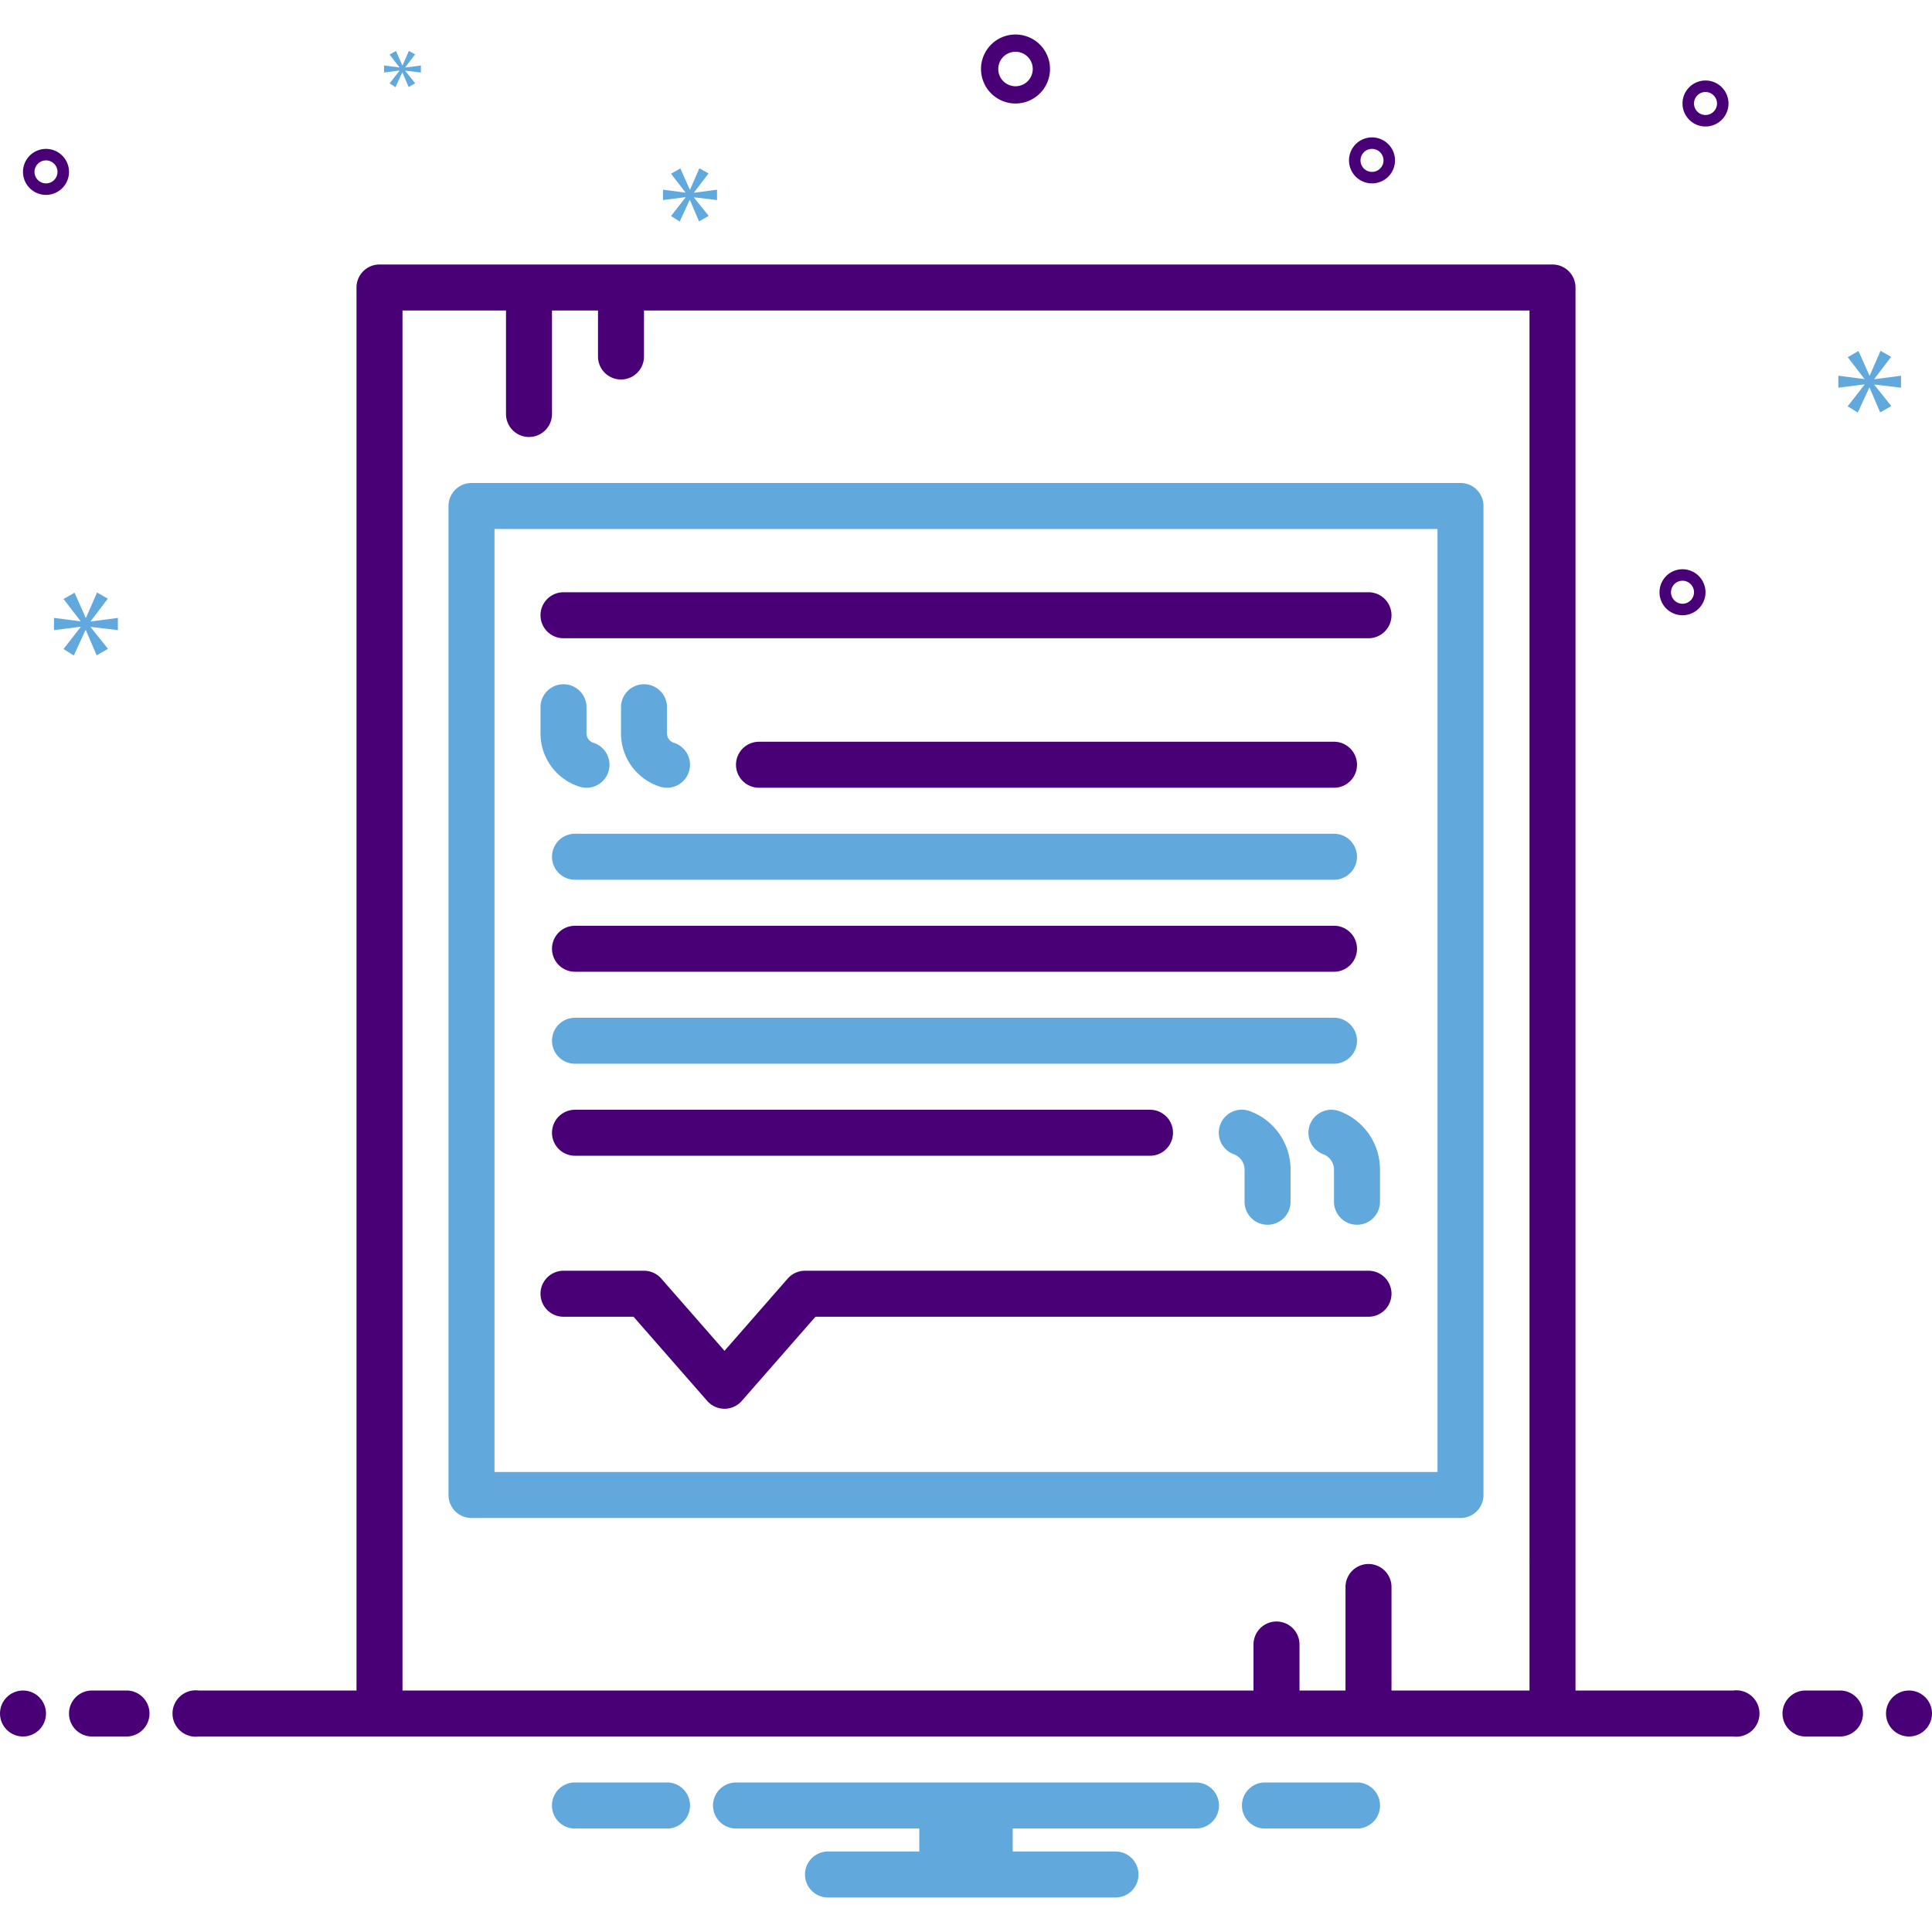
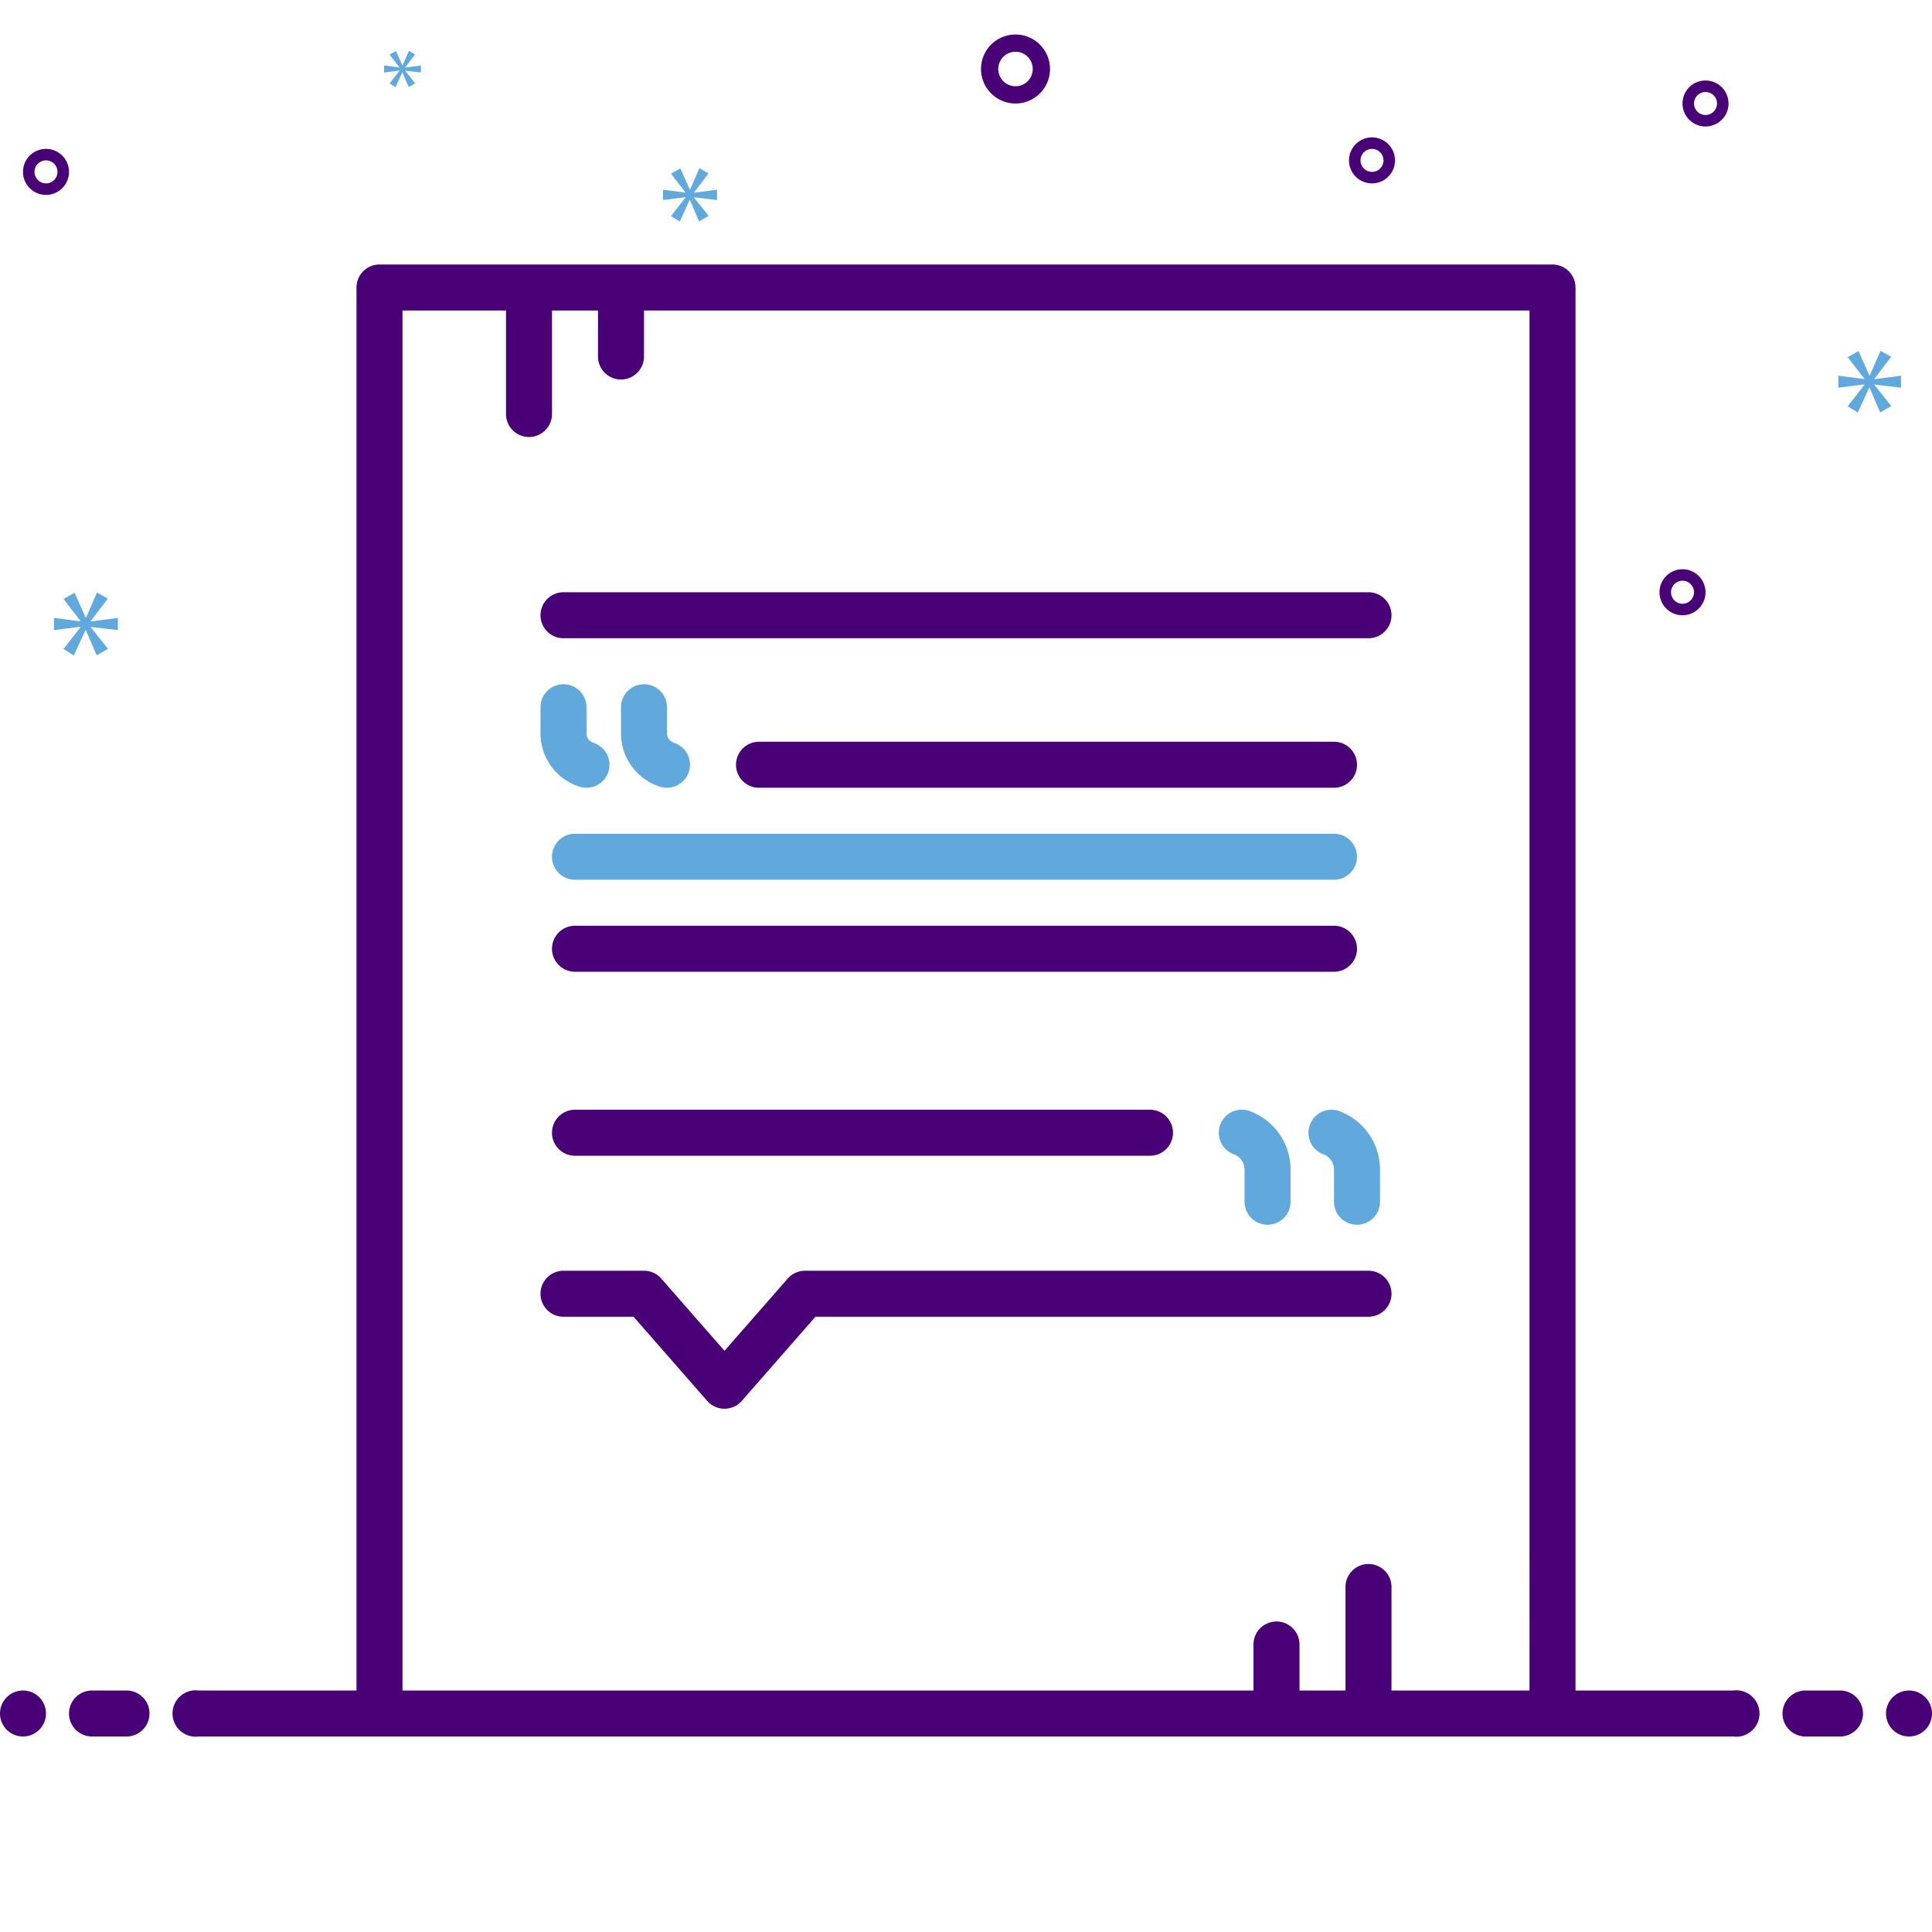
<svg xmlns="http://www.w3.org/2000/svg" data-name="Layer 1" viewBox="0 0 168 168" id="5855747">
-   <path fill="#61a9dc" d="M39,44v86a2,2,0,0,0,2,2h86a2,2,0,0,0,2-2V44a2,2,0,0,0-2-2H41A2,2,0,0,0,39,44Zm4,2h82v82H43Z" class="color0bceb2 svgShape" />
  <path fill="#490077" d="M119 51.5H49a2 2 0 000 4h70a2 2 0 000-4zM119 110.5H70a2.001 2.001 0 00-1.505.683L63 117.463l-5.495-6.28A2.001 2.001 0 0056 110.5H49a2 2 0 000 4h6.092l6.402 7.317a2 2 0 003.011 0L70.908 114.5H119a2 2 0 000-4z" class="color2d4356 svgShape" />
  <path fill="#61a9dc" d="M50.394 68.406A2 2 0 1051.606 64.594a.867.867 0 01-.606-.829V61.5a2 2 0 00-4 0v2.265A4.852 4.852 0 0050.394 68.406zM56 59.5a2 2 0 00-2 2v2.265a4.852 4.852 0 003.394 4.641A2 2 0 1058.606 64.594a.867.867 0 01-.606-.829V61.5A2 2 0 0056 59.5z" class="color0bceb2 svgShape" />
  <path fill="#490077" d="M116,68.5a2,2,0,0,0,0-4H66a2,2,0,0,0,0,4Z" class="color2d4356 svgShape" />
  <path fill="#61a9dc" d="M118 106.5a2 2 0 002-2v-2.718a5.414 5.414 0 00-3.572-5.173 2 2 0 00-1.3 3.783A1.44 1.44 0 01116 101.782V104.5A2 2 0 00118 106.5zM110.222 106.5a2 2 0 002-2v-2.718a5.413 5.413 0 00-3.573-5.173 2 2 0 10-1.299 3.783 1.44 1.44 0 01.872 1.39V104.5A2 2 0 00110.222 106.5z" class="color0bceb2 svgShape" />
  <path fill="#490077" d="M50,96.5a2,2,0,0,0,0,4h50a2,2,0,0,0,0-4Z" class="color2d4356 svgShape" />
  <path fill="#61a9dc" d="M48,74.5a2,2,0,0,0,2,2h66a2,2,0,0,0,0-4H50A2,2,0,0,0,48,74.5Z" class="color0bceb2 svgShape" />
  <path fill="#490077" d="M50,84.5h66a2,2,0,0,0,0-4H50a2,2,0,0,0,0,4Z" class="color2d4356 svgShape" />
-   <path fill="#61a9dc" d="M118,90.5a2,2,0,0,0-2-2H50a2,2,0,0,0,0,4h66A2,2,0,0,0,118,90.5Z" class="color0bceb2 svgShape" />
  <path fill="#490077" d="M88.305 9a3 3 0 10-3-3A3.003 3.003 0 0088.305 9zm0-4.5a1.5 1.5 0 11-1.5 1.5A1.501 1.501 0 0188.305 4.5zM146.305 49.5a2 2 0 102 2A2.002 2.002 0 00146.305 49.5zm0 3a1 1 0 111-1A1.001 1.001 0 01146.305 52.5zM119.305 11.947a2 2 0 102 2A2.002 2.002 0 00119.305 11.947zm0 3a1 1 0 111-1A1.001 1.001 0 01119.305 14.947zM148.305 7a2 2 0 102 2A2.002 2.002 0 00148.305 7zm0 3a1 1 0 111-1A1.001 1.001 0 01148.305 10zM6 14.947a2 2 0 10-2 2A2.002 2.002 0 006 14.947zm-3 0a1 1 0 111 1A1.001 1.001 0 013 14.947z" class="color2d4356 svgShape" />
  <polygon fill="#61a9dc" points="7.888 54.011 9.375 52.056 8.436 51.524 7.481 53.714 7.45 53.714 6.48 51.539 5.525 52.087 6.996 53.996 6.996 54.027 4.695 53.73 4.695 54.794 7.011 54.497 7.011 54.528 5.525 56.436 6.416 57 7.434 54.794 7.465 54.794 8.404 56.984 9.39 56.421 7.888 54.543 7.888 54.512 10.25 54.794 10.25 53.73 7.888 54.042 7.888 54.011" class="color0bceb2 svgShape" />
  <polygon fill="#61a9dc" points="34.734 6.153 33.878 7.252 34.392 7.577 34.978 6.306 34.996 6.306 35.536 7.568 36.104 7.243 35.239 6.162 35.239 6.144 36.599 6.306 36.599 5.694 35.239 5.874 35.239 5.856 36.095 4.73 35.555 4.423 35.005 5.684 34.987 5.684 34.429 4.432 33.878 4.747 34.726 5.847 34.726 5.865 33.401 5.694 33.401 6.306 34.734 6.135 34.734 6.153" class="color0bceb2 svgShape" />
  <polygon fill="#61a9dc" points="165.305 33.713 165.305 32.67 162.988 32.977 162.988 32.946 164.446 31.028 163.525 30.506 162.589 32.654 162.558 32.654 161.607 30.521 160.67 31.059 162.113 32.931 162.113 32.962 159.856 32.67 159.856 33.713 162.128 33.422 162.128 33.453 160.67 35.325 161.545 35.878 162.543 33.713 162.573 33.713 163.494 35.862 164.461 35.31 162.988 33.468 162.988 33.437 165.305 33.713" class="color0bceb2 svgShape" />
  <polygon fill="#61a9dc" points="60.352 16.734 61.61 15.08 60.815 14.63 60.008 16.483 59.981 16.483 59.161 14.643 58.352 15.106 59.597 16.722 59.597 16.748 57.651 16.496 57.651 17.396 59.61 17.145 59.61 17.172 58.352 18.786 59.107 19.263 59.968 17.396 59.994 17.396 60.788 19.25 61.623 18.773 60.352 17.185 60.352 17.158 62.35 17.396 62.35 16.496 60.352 16.761 60.352 16.734" class="color0bceb2 svgShape" />
  <circle cx="2" cy="149" r="2" fill="#490077" class="color2d4356 svgShape" />
  <path fill="#490077" d="M11 147H8a2 2 0 000 4h3a2 2 0 000-4zM160 147h-3a2 2 0 000 4h3a2 2 0 000-4z" class="color2d4356 svgShape" />
  <circle cx="166" cy="149" r="2" fill="#490077" class="color2d4356 svgShape" />
-   <path fill="#61a9dc" d="M118.154 155h-8.308a2.006 2.006 0 000 4h8.308a2.006 2.006 0 000-4zM58.154 155H49.846a2.006 2.006 0 000 4h8.308a2.006 2.006 0 000-4zM104 155H64a2 2 0 000 4H79.94v2H72a2 2 0 000 4H97a2 2 0 000-4H88.06v-2H104a2 2 0 000-4z" class="color0bceb2 svgShape" />
  <path fill="#490077" d="M150.721,147H137V25a2,2,0,0,0-2-2H33a2,2,0,0,0-2,2V147H17.279a2.017,2.017,0,1,0,0,4H150.721a2.017,2.017,0,1,0,0-4ZM121,147v-9a2,2,0,0,0-4,0v9h-4v-4a2,2,0,0,0-4,0v4H35V27h9v9a2,2,0,0,0,4,0V27h4v4a2,2,0,0,0,4,0V27h77V147Z" class="color2d4356 svgShape" />
</svg>